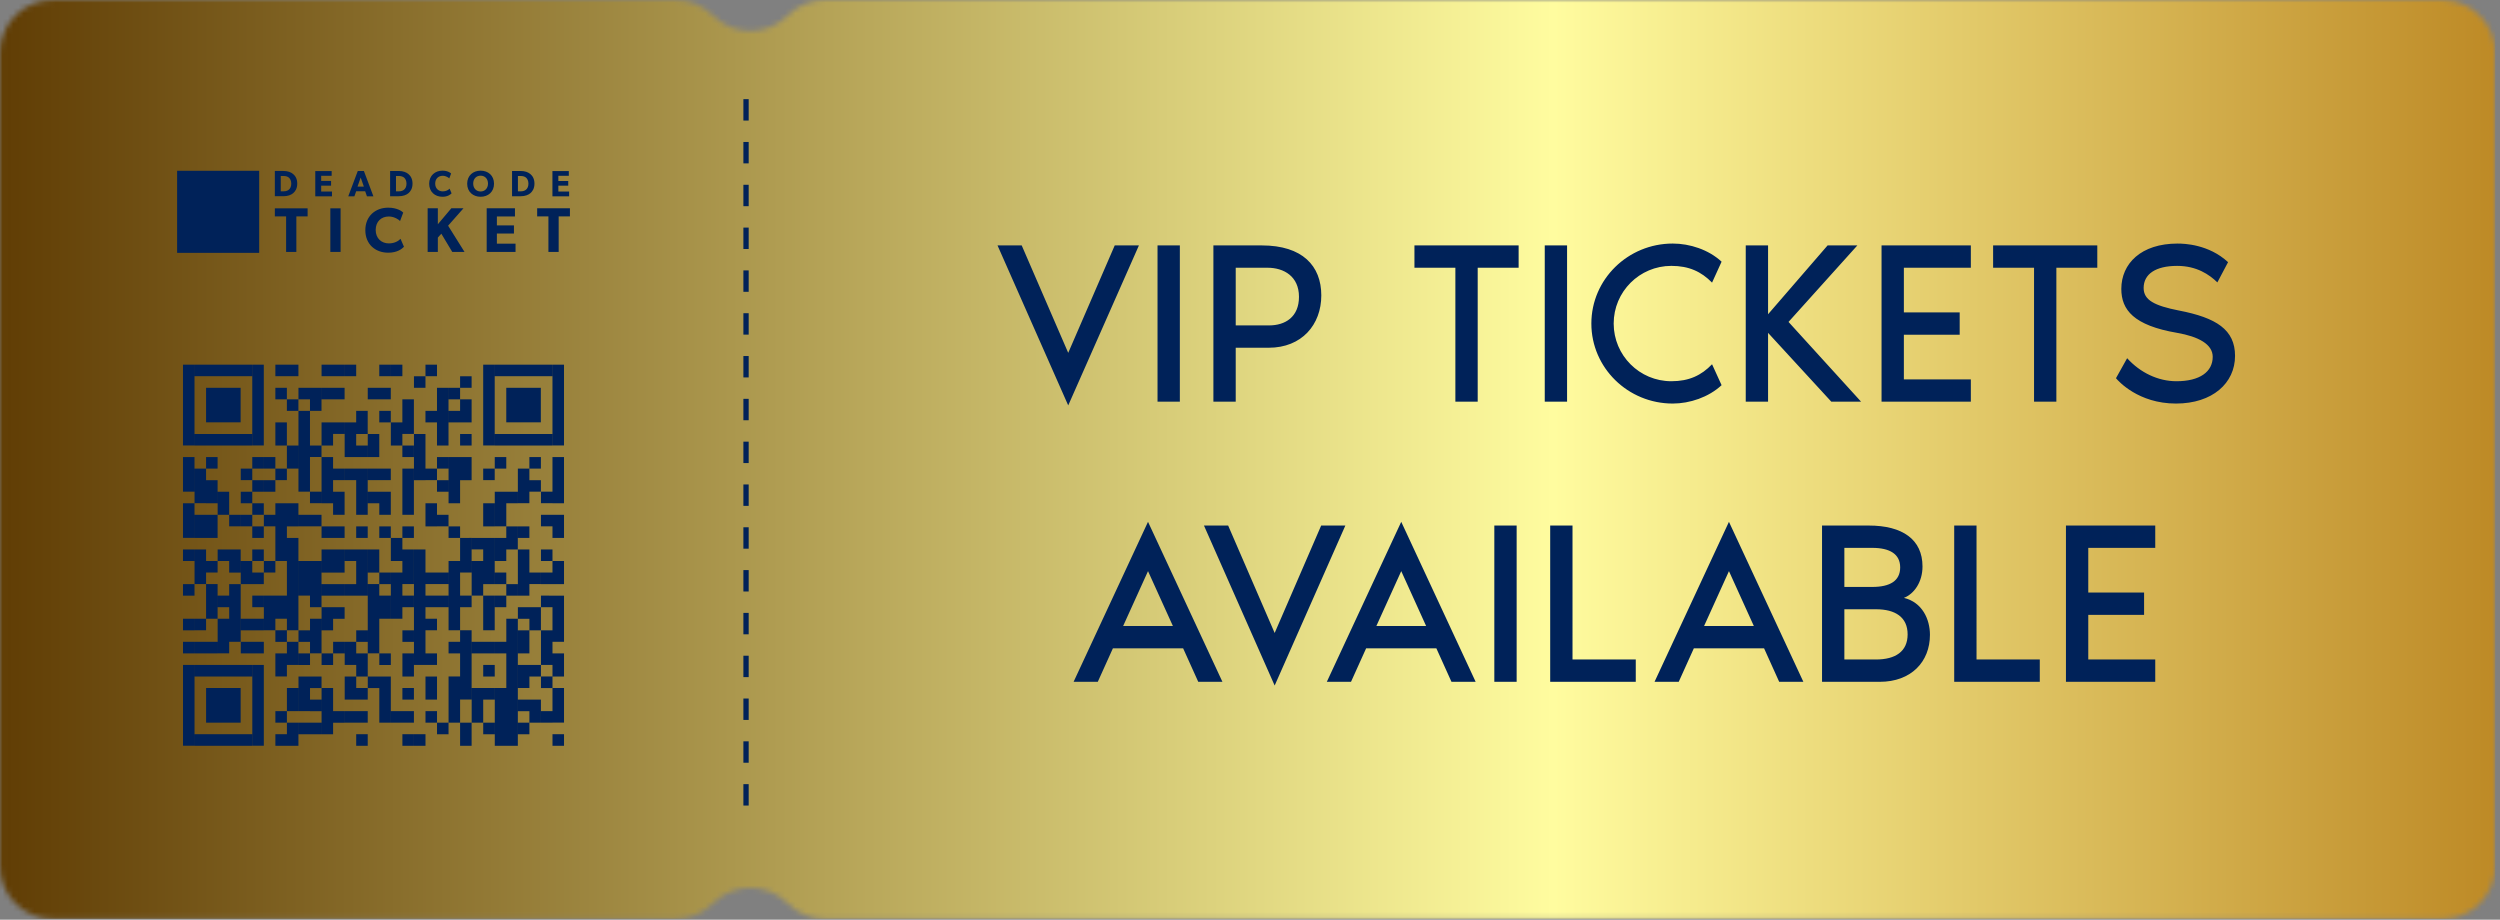
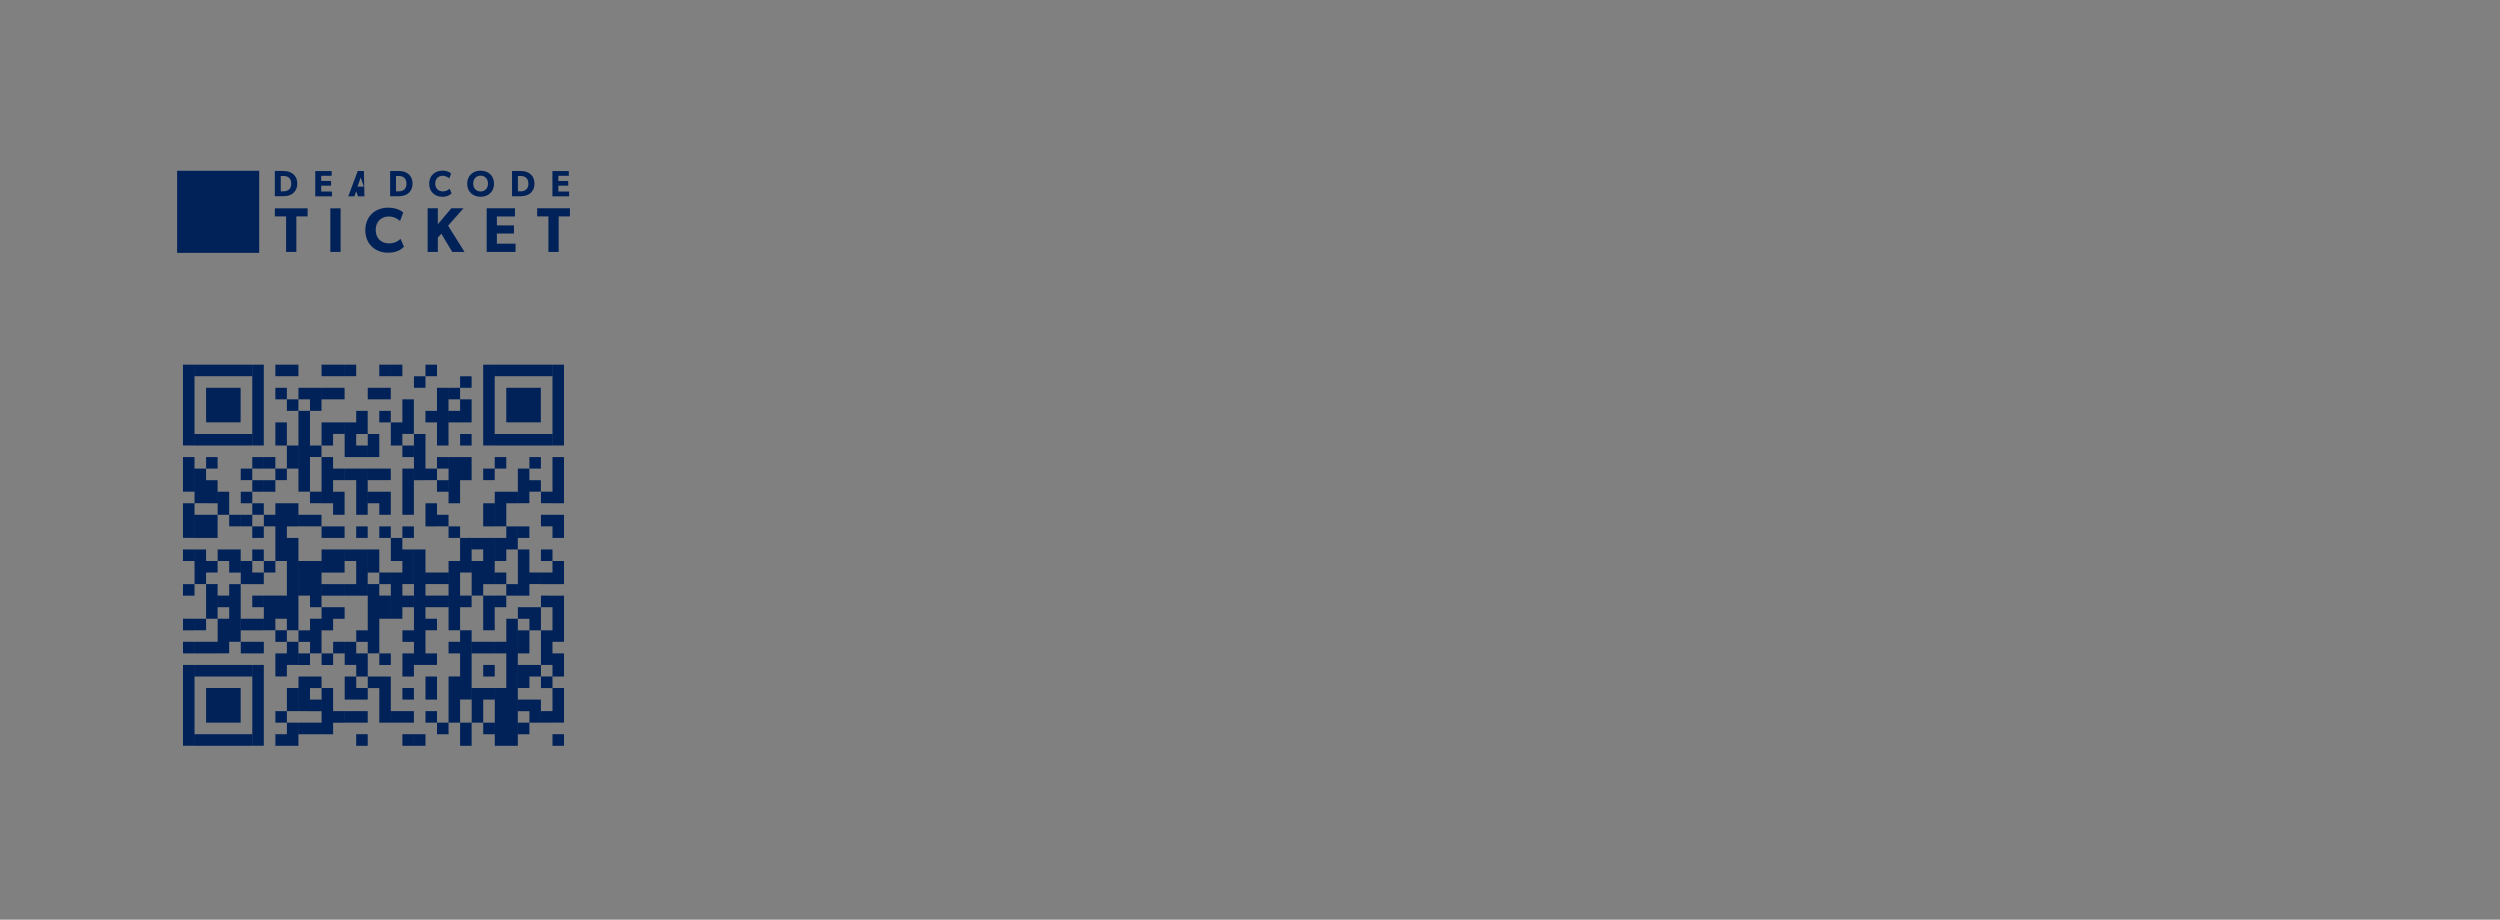
<svg xmlns="http://www.w3.org/2000/svg" fill="none" viewBox="0 0 473 174">
  <rect x="0" y="0" width="473" height="174" fill="#808080" stroke="none" />
  <linearGradient id="a" gradientUnits="userSpaceOnUse" x1="1.229" x2="473.319" y1="88.273" y2="88.273">
    <stop offset="0" stop-color="#613e05" />
    <stop offset=".62" stop-color="#fffc9f" />
    <stop offset="1" stop-color="#bd8925" />
  </linearGradient>
  <mask id="b" height="174" maskUnits="userSpaceOnUse" width="473" x="0" y="0">
-     <path d="m156.12 0c-2.65 0-5.19 1.05-7.06 2.92l-.02.02c-3.9 3.9-10.23 3.9-14.13 0-1.87-1.88-4.42-2.93-7.07-2.93h-117.85c-5.52 0-9.99 4.47-9.99 9.99v153.86c0 5.52 4.47 9.99 9.99 9.99h117.84c2.65 0 5.2-1.06 7.08-2.93 3.9-3.91 10.23-3.91 14.13 0h.01c1.87 1.89 4.41 2.94 7.07 2.94h305.98c5.52 0 9.99-4.47 9.99-9.99v-153.86c0-5.52-4.47-9.99-9.99-9.99h-305.98z" fill="#fff" />
-   </mask>
+     </mask>
  <g mask="url(#b)">
    <path d="m472.09 0h-472.09v173.84h472.09z" fill="url(#a)" />
  </g>
-   <path d="m202.107 76.704-13.376-30.272h4.576l8.8 20.328 8.8-20.328h4.576zm21.121-.704h-4.224v-29.568h4.224zm15.498-29.568c7.7 0 11.264 3.872 11.264 9.46 0 5.544-3.696 9.9-9.944 9.9h-6.248v10.208h-4.224v-29.568zm1.364 15.136c3.08 0 5.676-1.584 5.676-5.412 0-3.872-2.86-5.5-5.94-5.5h-6.028v10.912zm27.522-15.136h19.712v4.224h-7.744v25.344h-4.224v-25.344h-7.744zm28.878 29.568h-4.224v-29.568h4.224zm19.73-3.872c3.344 0 5.676-1.1 7.7-3.212l1.804 3.96c-2.464 2.288-6.028 3.476-9.24 3.476-8.492 0-15.4-6.776-15.4-15.136s6.908-15.136 15.4-15.136c3.212 0 6.776 1.144 9.24 3.432l-1.804 3.96c-2.024-2.068-4.356-3.168-7.7-3.168-6.028 0-10.912 4.884-10.912 10.912s4.884 10.912 10.912 10.912zm22.169-11.22 13.728 15.092h-5.632l-11.968-13.024v13.024h-4.224v-29.568h4.224v13.024l11.264-13.024h5.632zm34.495-10.252h-12.672v8.448h10.56v4.224h-10.56v8.448h12.672v4.224h-16.896v-29.568h16.896zm4.212-4.224h19.712v4.224h-7.744v25.344h-4.224v-25.344h-7.744zm35.17 12.32c7.04 1.364 10.604 3.608 10.604 8.58 0 5.148-4.268 9.02-11.176 9.02-7.128 0-10.912-4.268-11.352-4.796l2.112-3.784c2.464 2.728 5.852 4.356 9.328 4.356 4.444 0 6.864-1.804 6.864-4.62 0-2.376-2.684-3.828-6.732-4.532-8.228-1.408-10.56-4.356-10.56-8.316 0-4.796 3.74-8.58 10.648-8.58 1.232 0 5.896.132 9.548 3.52l-2.024 3.828c-1.54-1.496-3.916-3.124-7.612-3.124-4.048 0-6.336 1.54-6.336 4.18 0 2.288 2.024 3.344 6.688 4.268zm-185.557 70.248-2.86-6.336h-13.288l-2.86 6.336h-4.576l14.08-30.272 14.08 30.272zm-14.212-10.56h9.416l-4.708-10.384zm28.669 11.264-13.376-30.272h4.576l8.8 20.328 8.8-20.328h4.576zm33.454-.704-2.86-6.336h-13.288l-2.86 6.336h-4.576l14.08-30.272 14.08 30.272zm-14.212-10.56h9.416l-4.708-10.384zm26.543 10.56h-4.224v-29.568h4.224zm10.57-4.224h11.968v4.224h-16.192v-29.568h4.224zm39.103 4.224-2.86-6.336h-13.288l-2.86 6.336h-4.576l14.08-30.272 14.08 30.272zm-14.212-10.56h9.416l-4.708-10.384zm37.807-5.324c3.476.836 4.928 4.048 4.928 6.996 0 5.104-3.564 8.888-9.504 8.888h-10.912v-29.568h8.844c6.38 0 10.164 2.64 10.164 7.744 0 2.948-1.584 5.192-3.52 5.94zm-11.264-9.46v7.392h5.28c3.344 0 5.28-1.144 5.28-3.696 0-2.508-1.936-3.696-5.28-3.696zm5.984 21.12c3.652 0 5.984-1.496 5.984-4.752s-2.332-4.752-5.984-4.752h-5.984v9.504zm19.023 0h11.968v4.224h-16.192v-29.568h4.224zm33.813-21.12h-12.672v8.448h10.56v4.224h-10.56v8.448h12.672v4.224h-16.896v-29.568h16.896z" fill="#002259" />
-   <path d="m141.15 18.76v133.77" stroke="#002259" stroke-dasharray="4.05 4.05" />
  <g fill="#002259">
    <path d="m107.83 39.41h-6.2v1.53h2.13v6.73h1.94v-6.73h2.13zm-10.29 6.69h-3.53v-1.92h3.23v-1.54h-3.23v-1.69h3.42v-1.54h-5.35v8.26h5.46zm-12.76-3.4 2.91-3.29h-2.3l-2.55 3.02v-3.02h-1.93v8.26h1.93v-2.72l.66-.73 2.07 3.45h2.32zm-8.99 2.48c-.46.47-1.2.87-2.23.87-1.35 0-2.48-.92-2.48-2.54s1.08-2.55 2.48-2.55c1.09 0 1.98.66 2.13.86l.6-1.6c-.21-.23-1.14-.93-2.84-.93-2.41 0-4.33 1.59-4.33 4.26s1.9 4.26 4.33 4.26c1.69 0 2.56-.69 2.98-1.12l-.65-1.51zm-11.35-5.77h-1.94v8.26h1.94zm-6.24 0h-6.2v1.53h2.13v6.73h1.94v-6.73h2.13z" />
-     <path d="m107.68 36.24h-2.04v-1.11h1.87v-.89h-1.87v-.98h1.98v-.89h-3.1v4.78h3.16zm-7.7-1.49c0 .59-.22.91-.42 1.1s-.53.35-1 .35h-.57v-2.9h.57c.46 0 .8.15 1 .34s.42.53.42 1.12m1.14-.01c0-.93-.37-1.48-.78-1.82-.4-.34-1.01-.58-1.84-.58h-1.62v4.78h1.62c.83 0 1.45-.24 1.84-.57.4-.34.78-.89.78-1.82m-8.79-.01c0 .91-.6 1.5-1.4 1.5s-1.4-.58-1.4-1.5.6-1.49 1.4-1.49 1.4.58 1.4 1.49zm1.14.03c0-1.55-1.12-2.47-2.54-2.47s-2.54.93-2.54 2.47 1.12 2.47 2.54 2.47 2.54-.92 2.54-2.47zm-8.41.94c-.26.27-.69.51-1.29.51-.78 0-1.43-.53-1.43-1.47s.62-1.48 1.43-1.48c.63 0 1.14.38 1.23.5l.35-.93c-.12-.13-.66-.54-1.64-.54-1.39 0-2.51.92-2.51 2.47s1.1 2.47 2.51 2.47c.98 0 1.48-.4 1.73-.65l-.37-.87zm-8.15-.95c0 .59-.22.91-.42 1.1s-.53.35-1 .35h-.57v-2.9h.57c.46 0 .8.15 1 .34s.42.53.42 1.12m1.14-.01c0-.93-.37-1.48-.78-1.82-.39-.34-1.01-.58-1.84-.58h-1.62v4.78h1.62c.83 0 1.45-.24 1.84-.57.4-.34.78-.89.78-1.82m-10.41.57.6-1.72.6 1.72h-1.19zm1.21-2.95h-1.16l-1.8 4.79h1.16l.34-.96h1.7l.34.96h1.22zm-6.04 3.88h-2.04v-1.11h1.87v-.89h-1.87v-.98h1.98v-.89h-3.1v4.78h3.16zm-7.7-1.49c0 .59-.22.91-.42 1.1s-.53.35-1 .35h-.57v-2.9h.57c.46 0 .8.15 1 .34s.42.53.42 1.12m1.13-.01c0-.93-.37-1.48-.78-1.82-.39-.34-1.01-.58-1.84-.58h-1.62v4.78h1.62c.83 0 1.45-.24 1.84-.57.4-.34.78-.89.78-1.82" />
+     <path d="m107.68 36.24h-2.04v-1.11h1.87v-.89h-1.87v-.98h1.98v-.89h-3.1v4.78h3.16zm-7.7-1.49c0 .59-.22.91-.42 1.1s-.53.35-1 .35h-.57v-2.9h.57c.46 0 .8.15 1 .34s.42.53.42 1.12m1.14-.01c0-.93-.37-1.48-.78-1.82-.4-.34-1.01-.58-1.84-.58h-1.62v4.78h1.62c.83 0 1.45-.24 1.84-.57.4-.34.78-.89.78-1.82m-8.79-.01c0 .91-.6 1.5-1.4 1.5s-1.4-.58-1.4-1.5.6-1.49 1.4-1.49 1.4.58 1.4 1.49zm1.14.03c0-1.55-1.12-2.47-2.54-2.47s-2.54.93-2.54 2.47 1.12 2.47 2.54 2.47 2.54-.92 2.54-2.47zm-8.41.94c-.26.27-.69.51-1.29.51-.78 0-1.43-.53-1.43-1.47s.62-1.48 1.43-1.48c.63 0 1.14.38 1.23.5l.35-.93c-.12-.13-.66-.54-1.64-.54-1.39 0-2.51.92-2.51 2.47s1.1 2.47 2.51 2.47c.98 0 1.48-.4 1.73-.65l-.37-.87zm-8.15-.95c0 .59-.22.91-.42 1.1s-.53.35-1 .35h-.57v-2.9h.57c.46 0 .8.15 1 .34s.42.53.42 1.12m1.14-.01c0-.93-.37-1.48-.78-1.82-.39-.34-1.01-.58-1.84-.58h-1.62v4.78h1.62c.83 0 1.45-.24 1.84-.57.4-.34.78-.89.78-1.82m-10.41.57.6-1.72.6 1.72h-1.19zm1.21-2.95h-1.16l-1.8 4.79h1.16l.34-.96l.34.96h1.22zm-6.04 3.88h-2.04v-1.11h1.87v-.89h-1.87v-.98h1.98v-.89h-3.1v4.78h3.16zm-7.7-1.49c0 .59-.22.91-.42 1.1s-.53.35-1 .35h-.57v-2.9h.57c.46 0 .8.15 1 .34s.42.53.42 1.12m1.13-.01c0-.93-.37-1.48-.78-1.82-.39-.34-1.01-.58-1.84-.58h-1.62v4.78h1.62c.83 0 1.45-.24 1.84-.57.4-.34.78-.89.78-1.82" />
    <path d="m49.04 32.31h-15.53v15.53h15.53z" />
    <path d="m34.619 69v15.283h2.182v-15.283zm2.191 0v2.18h10.9v-2.18zm10.92 0v15.283h2.18v-15.283zm4.369 0v2.18h2.18 2.182v-2.18h-2.182zm8.74 0v2.18h2.18 2.18v-2.18h-2.18zm4.371 0v2.18h2.18v-2.18zm6.549 0v2.18h2.18v-2.18zm2.189 0v2.18h2.182v-2.18zm6.551 0v2.18h2.18v-2.18zm10.92 0v15.283h2.18v-15.283zm2.189 0v2.18h10.9v-2.18zm10.92 0v15.283h2.182v-15.283zm-26.209 2.189v2.18h2.18v-2.18zm8.73 0v2.18h2.18v-2.18zm0 2.18h-2.182v2.182h2.182zm0 2.182v2.189h-2.182v2.18h2.182 2.18v-4.369zm-48.061-2.182v6.541h6.539v-6.541zm13.109 0v2.182h2.18v-2.182zm2.18 2.182v2.18h2.182v-2.18zm2.191-2.182v2.182h2.18v2.18h2.18v-2.18-2.182h-2.18zm4.369 0v2.182h2.18 2.18v-2.182h-2.18zm8.74 0v2.182h2.18 2.18v-2.182h-2.18zm13.1 0v2.182 2.189h-2.18v2.18h2.18v4.369h2.18v-8.738-2.182zm13.109 0v6.541h6.541v-6.541zm-19.658 2.182v4.369h-2.182v4.369h2.182v-2.189h2.18v-6.549zm0 8.738v2.182h2.18v-2.182zm-19.66-6.549v15.289h2.18v-6.559h2.18v-2.182h-2.18v-6.549zm2.18 15.289v2.182h2.18v-2.182zm8.74-15.289v2.18h-2.18v6.551h2.18 2.18v-2.182h-2.18v-2.18h2.18v-4.369zm4.369 0v2.18h2.18v-2.18zm-19.66 2.18v4.369h2.18v-4.369zm2.18 4.369v4.371h2.182v-4.371zm0 4.371h-2.18v2.18h2.18zm-2.18 0v-2.18h-2.18v2.18zm8.74-8.74v4.369h2.18v-2.189h2.18v-2.18h-2.18zm-24.029 2.189v2.182h10.9v-2.182zm32.77 0v4.371h2.18v-4.371zm8.74 0v8.74h2.18v-.01h2.18v-2.18h-2.18v-6.551zm4.359 6.551h2.18v-2.18h-2.18zm4.371-6.551v2.182h2.18v-2.182zm6.559 0v2.182h10.9v-2.182zm-58.99 4.371v6.549h2.182v-6.549zm4.371 0v2.18h2.18v-2.18zm0 2.18h-2.18v6.549h2.18v.012h2.18v-4.371h-2.18zm8.74-2.18v2.18h2.18v-2.18zm0 2.18h-2.18v2.18h2.18zm13.109-2.18v8.74h2.18v2.18h2.18v-4.371h-2.18v-2.189h2.18v-2.18h-2.18v-2.18zm24.029 0v8.74h2.182v-4.371h2.18v-4.369h-2.18zm8.74 0v2.18h2.18v-2.18zm6.551 0v2.18h2.18v-2.18zm0 2.18h-2.18v6.549h2.18v-2.18h2.18v-2.18h-2.18zm4.369-2.18v6.549h-2.18v2.182h2.18v.01h2.182v-8.74zm-39.318 2.18v2.18h2.18v6.561h2.18v-8.74h-2.18zm4.369 0v2.18h2.18 2.18v-2.18h-2.18zm6.551 0v8.74h2.18v-8.74zm15.289 0v2.18h2.18v-2.18zm-43.689 2.189v2.18h2.18v-2.18zm0 2.18h-2.18v2.182h2.18zm2.189-2.18v2.18h2.18v-2.18zm32.76 0v2.18h2.18v-2.18zm-41.5 2.18v4.371h2.18v-4.371zm2.18 4.371v2.18h2.18v-2.18zm26.221-4.371v2.182h2.18v2.189h2.18v-4.371h-2.18zm24.029 0v6.551h2.18v-4.369h2.182v-2.182h-2.182zm-58.99 2.191v6.549h2.182v-6.549zm13.111 0v2.18h2.18v-2.18zm0 2.18h-2.18v2.18h2.18zm4.369-2.18v2.18h-2.18v2.18h2.18v6.561h2.18v6.549h-2.18-2.18v4.371 2.189h2.18v-2.189h2.18v2.189h2.182v-2.189-15.291h-2.182v-2.18h2.182v-4.369h-2.182zm2.18 24.029h-2.18v2.189h2.18v2.18h-2.18v2.191 2.18h2.18v-2.189h2.182v-4.371h-2.182zm-2.18-13.109h-2.18v2.18h2.18zm28.4-10.92v4.369h2.18v-.01h2.18v-2.18h-2.18v-2.18zm10.92 0v4.369h2.18v-4.369zm-54.609 2.18v4.369h2.18 2.18v-4.369h-2.18zm19.66 0v2.18h2.18 2.18v-2.18h-2.18zm45.879 0v2.18h2.18v2.189h2.182v-4.369h-2.182zm-54.619 2.189v2.18h2.18v-2.18zm13.109 0v2.18h2.18 2.18v-2.18h-2.18zm6.551 0v2.18h2.18v-2.18zm4.369 0v2.18h2.18v-2.18zm4.371 0v2.18h2.18v-2.18zm0 2.18h-2.182v4.371h2.182v2.18h-2.182v8.74h2.182v-2.18h2.18v-2.191h-2.18v-2.18h2.18v-6.549h-2.18zm8.738-2.18v2.18h2.182v-2.18zm2.182 2.18v4.371h-2.182v10.92 2.189h2.182v-2.189-2.18h2.18v-2.191h-2.18v-4.369h2.18v-6.551zm0 17.48v2.18h-2.182v2.189h2.182v2.182 2.189h-2.182v8.74h2.182v-4.381h2.18v-6.549-6.551zm0 17.48v4.369h2.18v-4.369zm8.738-37.141v2.18h-2.18v4.371h2.18v-2.18h2.182v-4.371zm2.191 0v2.18h2.18v-2.18zm-8.74 2.18v2.18h2.18v2.191h-2.18v6.549h2.18v-2.18h2.18v-8.74h-2.18zm2.18 10.92v4.371 2.189h2.18v-2.189-4.371zm-56.801-8.729v2.18h2.182v-2.18zm2.191 0v6.549h2.18v-2.189h2.18v-2.18h-2.18v-2.18zm2.18 6.549v6.551h2.18v-6.551zm0 6.551h-2.18v2.189h2.18zm2.189-13.1v2.18h2.18v2.189h2.18v-4.369h-2.18zm6.551 0v2.18h2.18v-2.18zm0 2.18h-2.18v4.369h2.18 2.18v-2.189h-2.18zm13.109-2.18v4.369h2.18 2.18v-4.369h-2.18zm4.371 0v2.18h2.18v4.369h-2.18v2.189h2.18 2.18v-8.738h-2.18zm4.369 0v4.369h2.18v2.18h2.18v-2.189h-2.18v-4.359zm2.18 6.549h-2.18v6.551 6.549h2.18v-6.549h2.18v-4.371h-2.18zm6.561-6.549v13.109 8.73h2.18v.01h2.18v-2.191h-2.18v-4.369h2.18v-2.189h-2.18v-2.18h2.18 2.18v-2.191h-2.18-2.18v-2.18h2.18 2.18v-2.189h-2.18-2.18v-4.359zm19.66 0v8.738h2.18v-2.189h2.18v-2.189h-2.18v-4.359zm4.369 0v2.18h2.18v-2.18zm2.18 2.18v2.18h-2.18v2.189h2.18 2.182v-4.369zm-48.059 0v6.549h2.18v2.191h2.18v-8.74h-2.18zm37.139 2.18v2.189h2.18v-2.189zm2.18 2.189v2.18h-2.18v2.191h2.18v-2.182h2.182v-2.189zm-61.17 0v2.189h2.182v-2.189zm8.74 0v2.18h-2.18v2.191h2.18v2.18h-2.18v6.549h2.18v-2.18h2.18v-4.369-6.551zm17.48 0v2.189h2.18 2.18v-2.189h-2.18zm-13.109 2.18v2.191h2.18v-2.191zm54.619 0v2.191h2.18v2.18 2.189h-2.18v6.551h2.18v.01 2.18h2.182v-2.189-2.182h-2.182v-2.189h2.182v-4.369-4.371h-2.182zm2.18 15.301h-2.18v2.189h2.18v4.359h-2.18v2.191h2.18v-.01h2.182v-6.551h-2.182zm-43.689-13.109v2.189 2.18h2.18v-2.18h2.18v-2.189h-2.18zm37.141 0v2.189h2.18v2.18h2.18v-2.189-2.18h-2.18zm2.18 4.369h-2.18v4.369h2.18zm-65.541-2.189v2.189h2.182v-2.189zm10.932 0v2.189h2.18 2.18v-2.189h-2.18zm13.1 0v2.189h-2.18v2.189h2.18v2.17h2.18v-6.549zm37.139 0v4.369h-2.18v2.189h2.18v2.182 4.369h-2.18v6.551h2.18 2.182v-10.92-8.74zm-28.398 2.189v2.18h-2.18v4.371h2.18v.01 2.18h2.18v-2.189-2.182h-2.18v-2.18h2.18v-2.189zm0 8.74h-2.18v4.369h2.18 2.18v-2.189h-2.18zm8.74-8.74v2.189h2.18v-2.189zm-41.512 2.18v2.189h2.182v-2.189zm2.191 0v2.189h2.18 2.18v-2.189h-2.18zm8.74 0v2.189h2.18 2.18v-2.189h-2.18zm17.469 0v2.189h2.18v-2.189zm0 2.189h-2.18v2.191h2.18zm26.221-2.189v2.189h2.18 2.18v-2.189h-2.18zm-32.77 2.189v2.191h2.18v-2.191zm15.289 0v2.191h2.18v-2.191zm4.371 0v2.191 2.18h2.18v-2.189-2.182zm-41.512 2.182v15.287h2.182v-15.287zm2.191 0v2.189h10.9v-2.189zm10.92 0v15.287h2.18v-15.287zm43.689 0v2.189h2.18v-2.189zm6.561 0v4.369h2.18v-2.18h2.18v-2.189h-2.18zm-41.51 2.189v6.549h2.18v.012h2.18v-2.191h-2.18v-2.18h2.18v-2.189h-2.18zm13.109 0v2.189h2.18v6.551h2.18v-8.74h-2.18zm10.92 0v4.369h2.18v-4.369zm-41.51 2.18v6.551h6.539v-6.551zm15.289 0v4.369h2.182v-4.369zm0 4.369h-2.18v2.191h2.18zm0 2.191v2.18h-2.18v2.189h2.18 2.182v-4.369zm6.561-6.561v6.551h2.18v.01h2.18v-2.191h-2.18v-4.369zm2.18 6.561h-2.18v2.189h2.18zm13.111-6.561v2.189h2.18v-2.189zm13.109 0v6.551h2.18v-4.361h2.18v-2.189h-2.18zm8.74 2.189v2.191h2.18v2.18h2.18v-4.371h-2.18zm2.18 4.371h-2.18v2.189h2.18zm-34.949-2.191v2.191h2.18 2.18v-2.191h-2.18zm8.738 0v2.191h2.182 2.18v-2.191h-2.18zm6.551 0v2.191h2.18v-2.191zm2.18 2.191v2.189h2.18v-2.189zm-26.209 0v2.189h2.18 2.18v-2.189h-2.18zm34.949 0v2.189h2.18v-2.189zm2.189 0v4.369h2.18 2.182v-4.369h-2.182zm-56.799 2.18v2.189h10.9v-2.189zm30.58 0v2.189h2.18v-2.189zm8.74 0v2.189h2.18v-2.189zm2.189 0v2.189h2.18v-2.189zm26.209 0v2.189h2.182v-2.189z" stroke-width="1.528" />
  </g>
</svg>